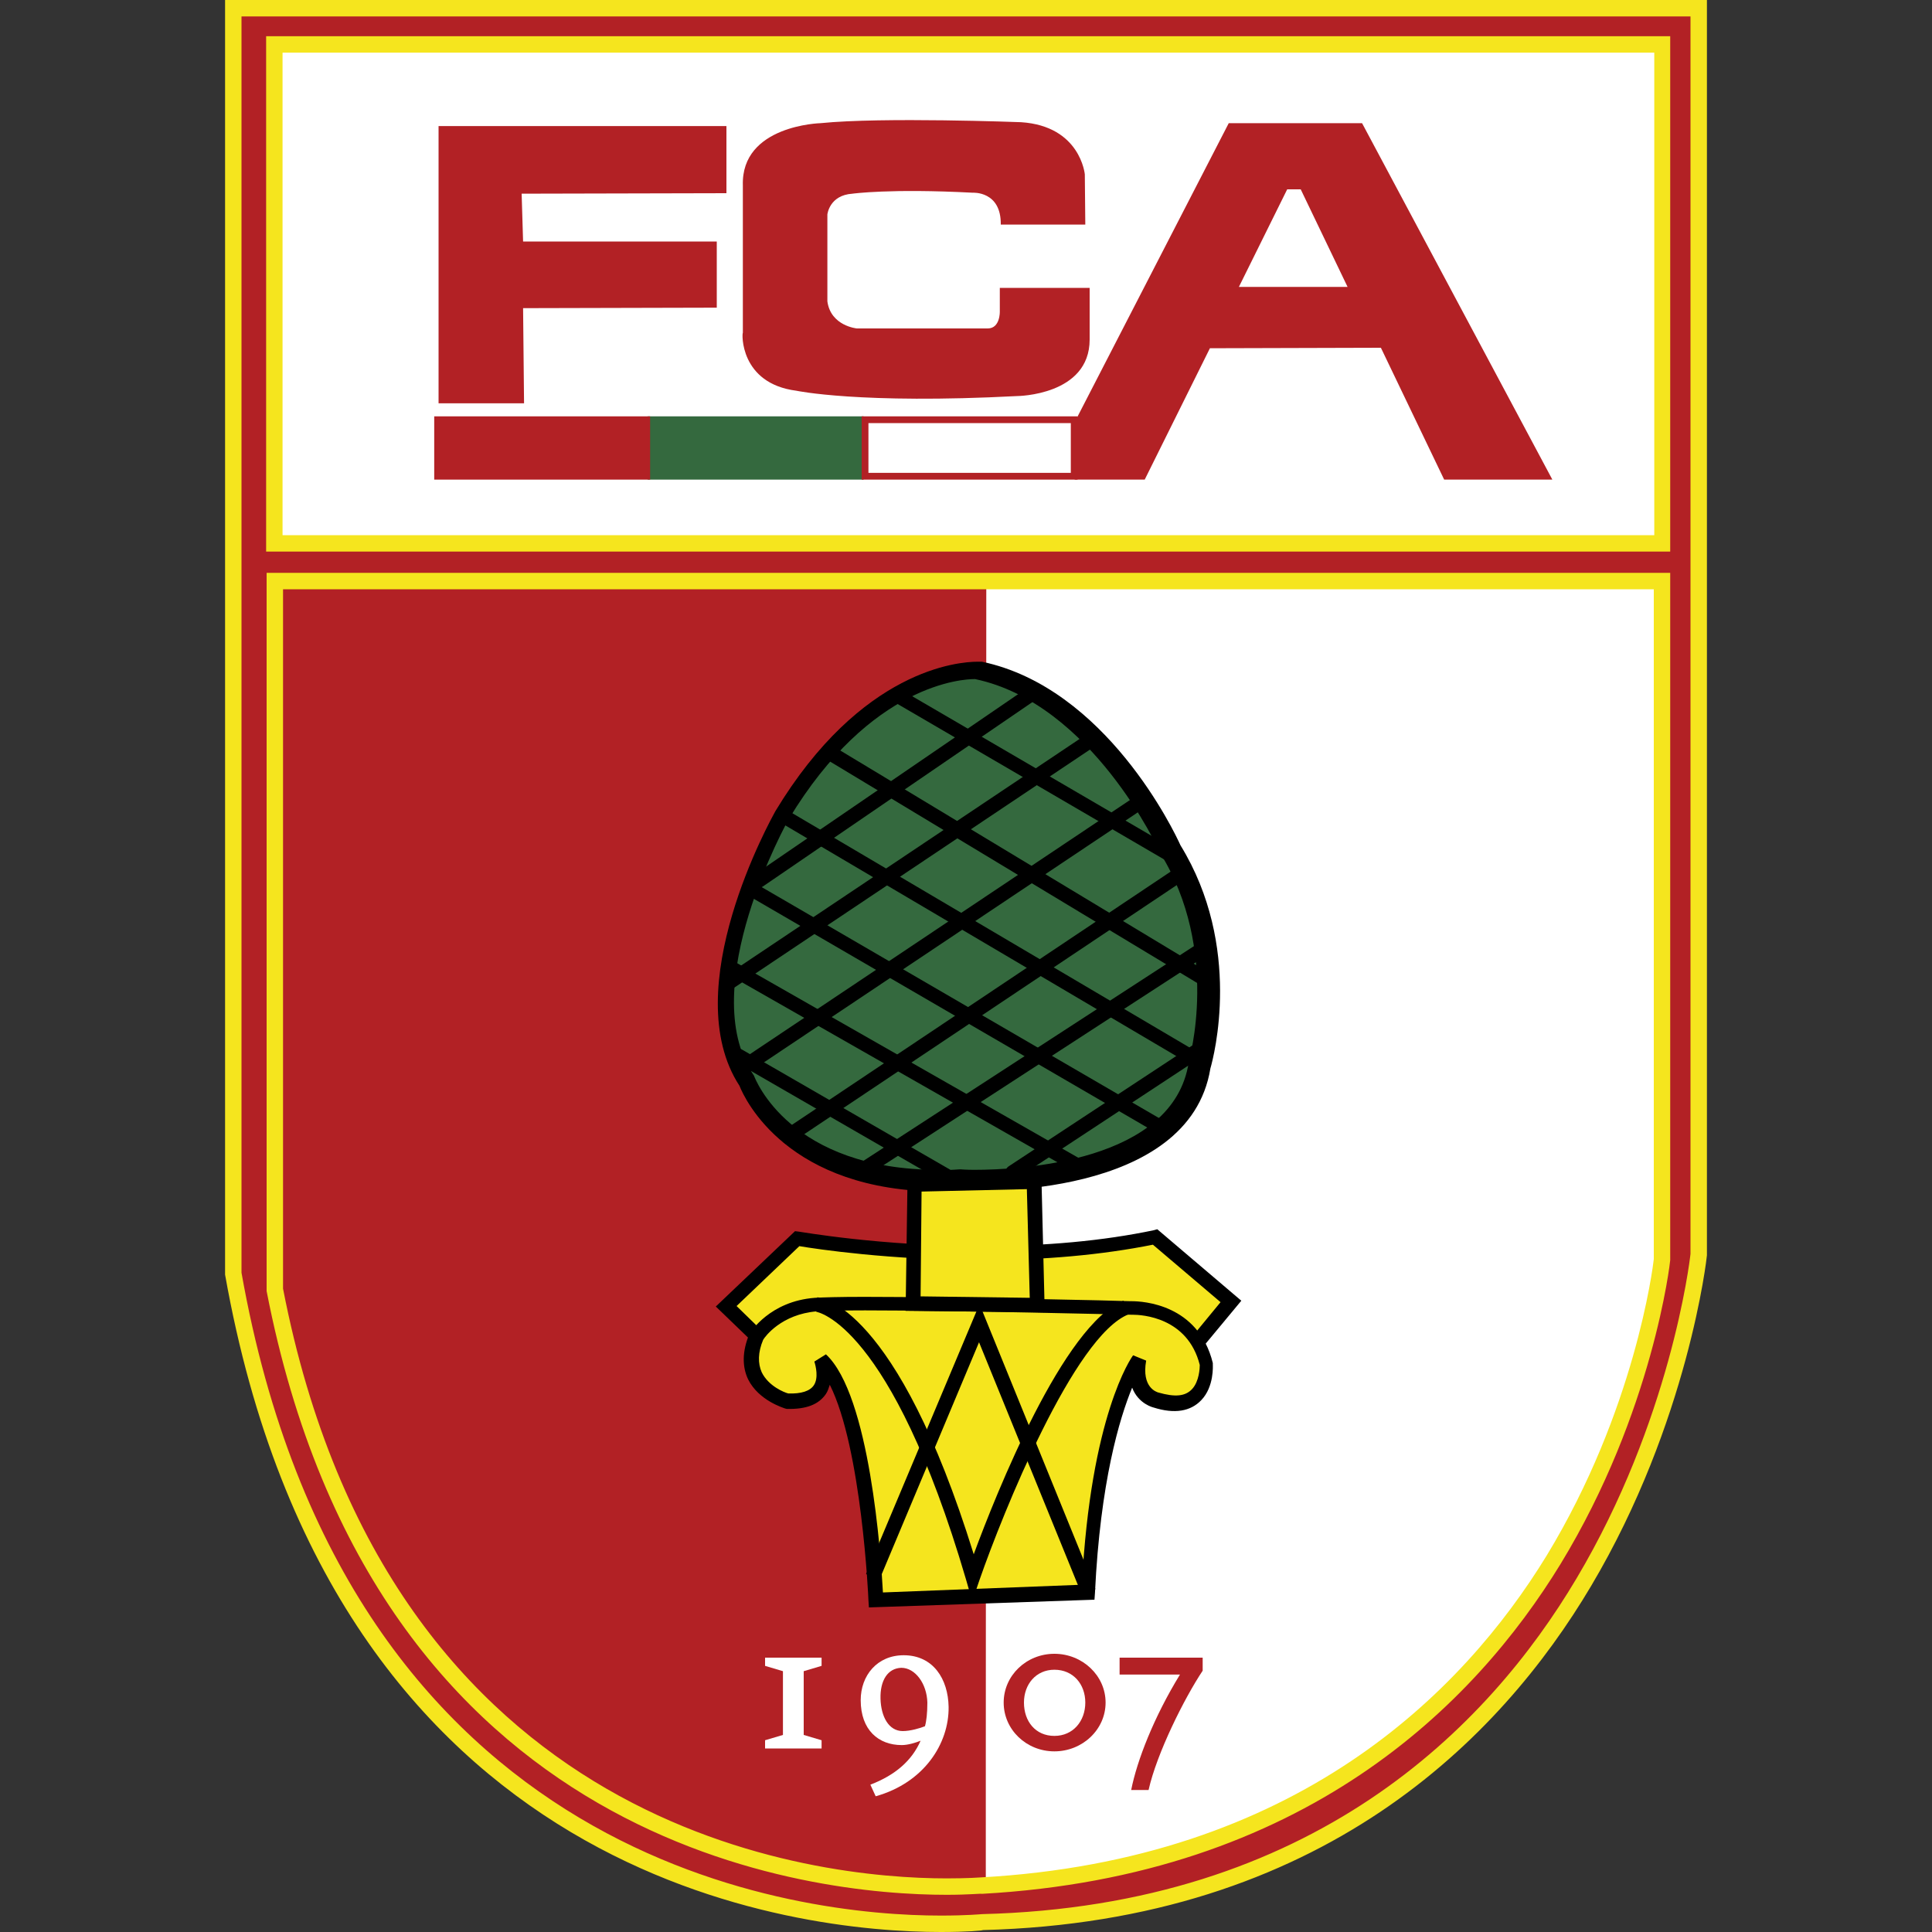
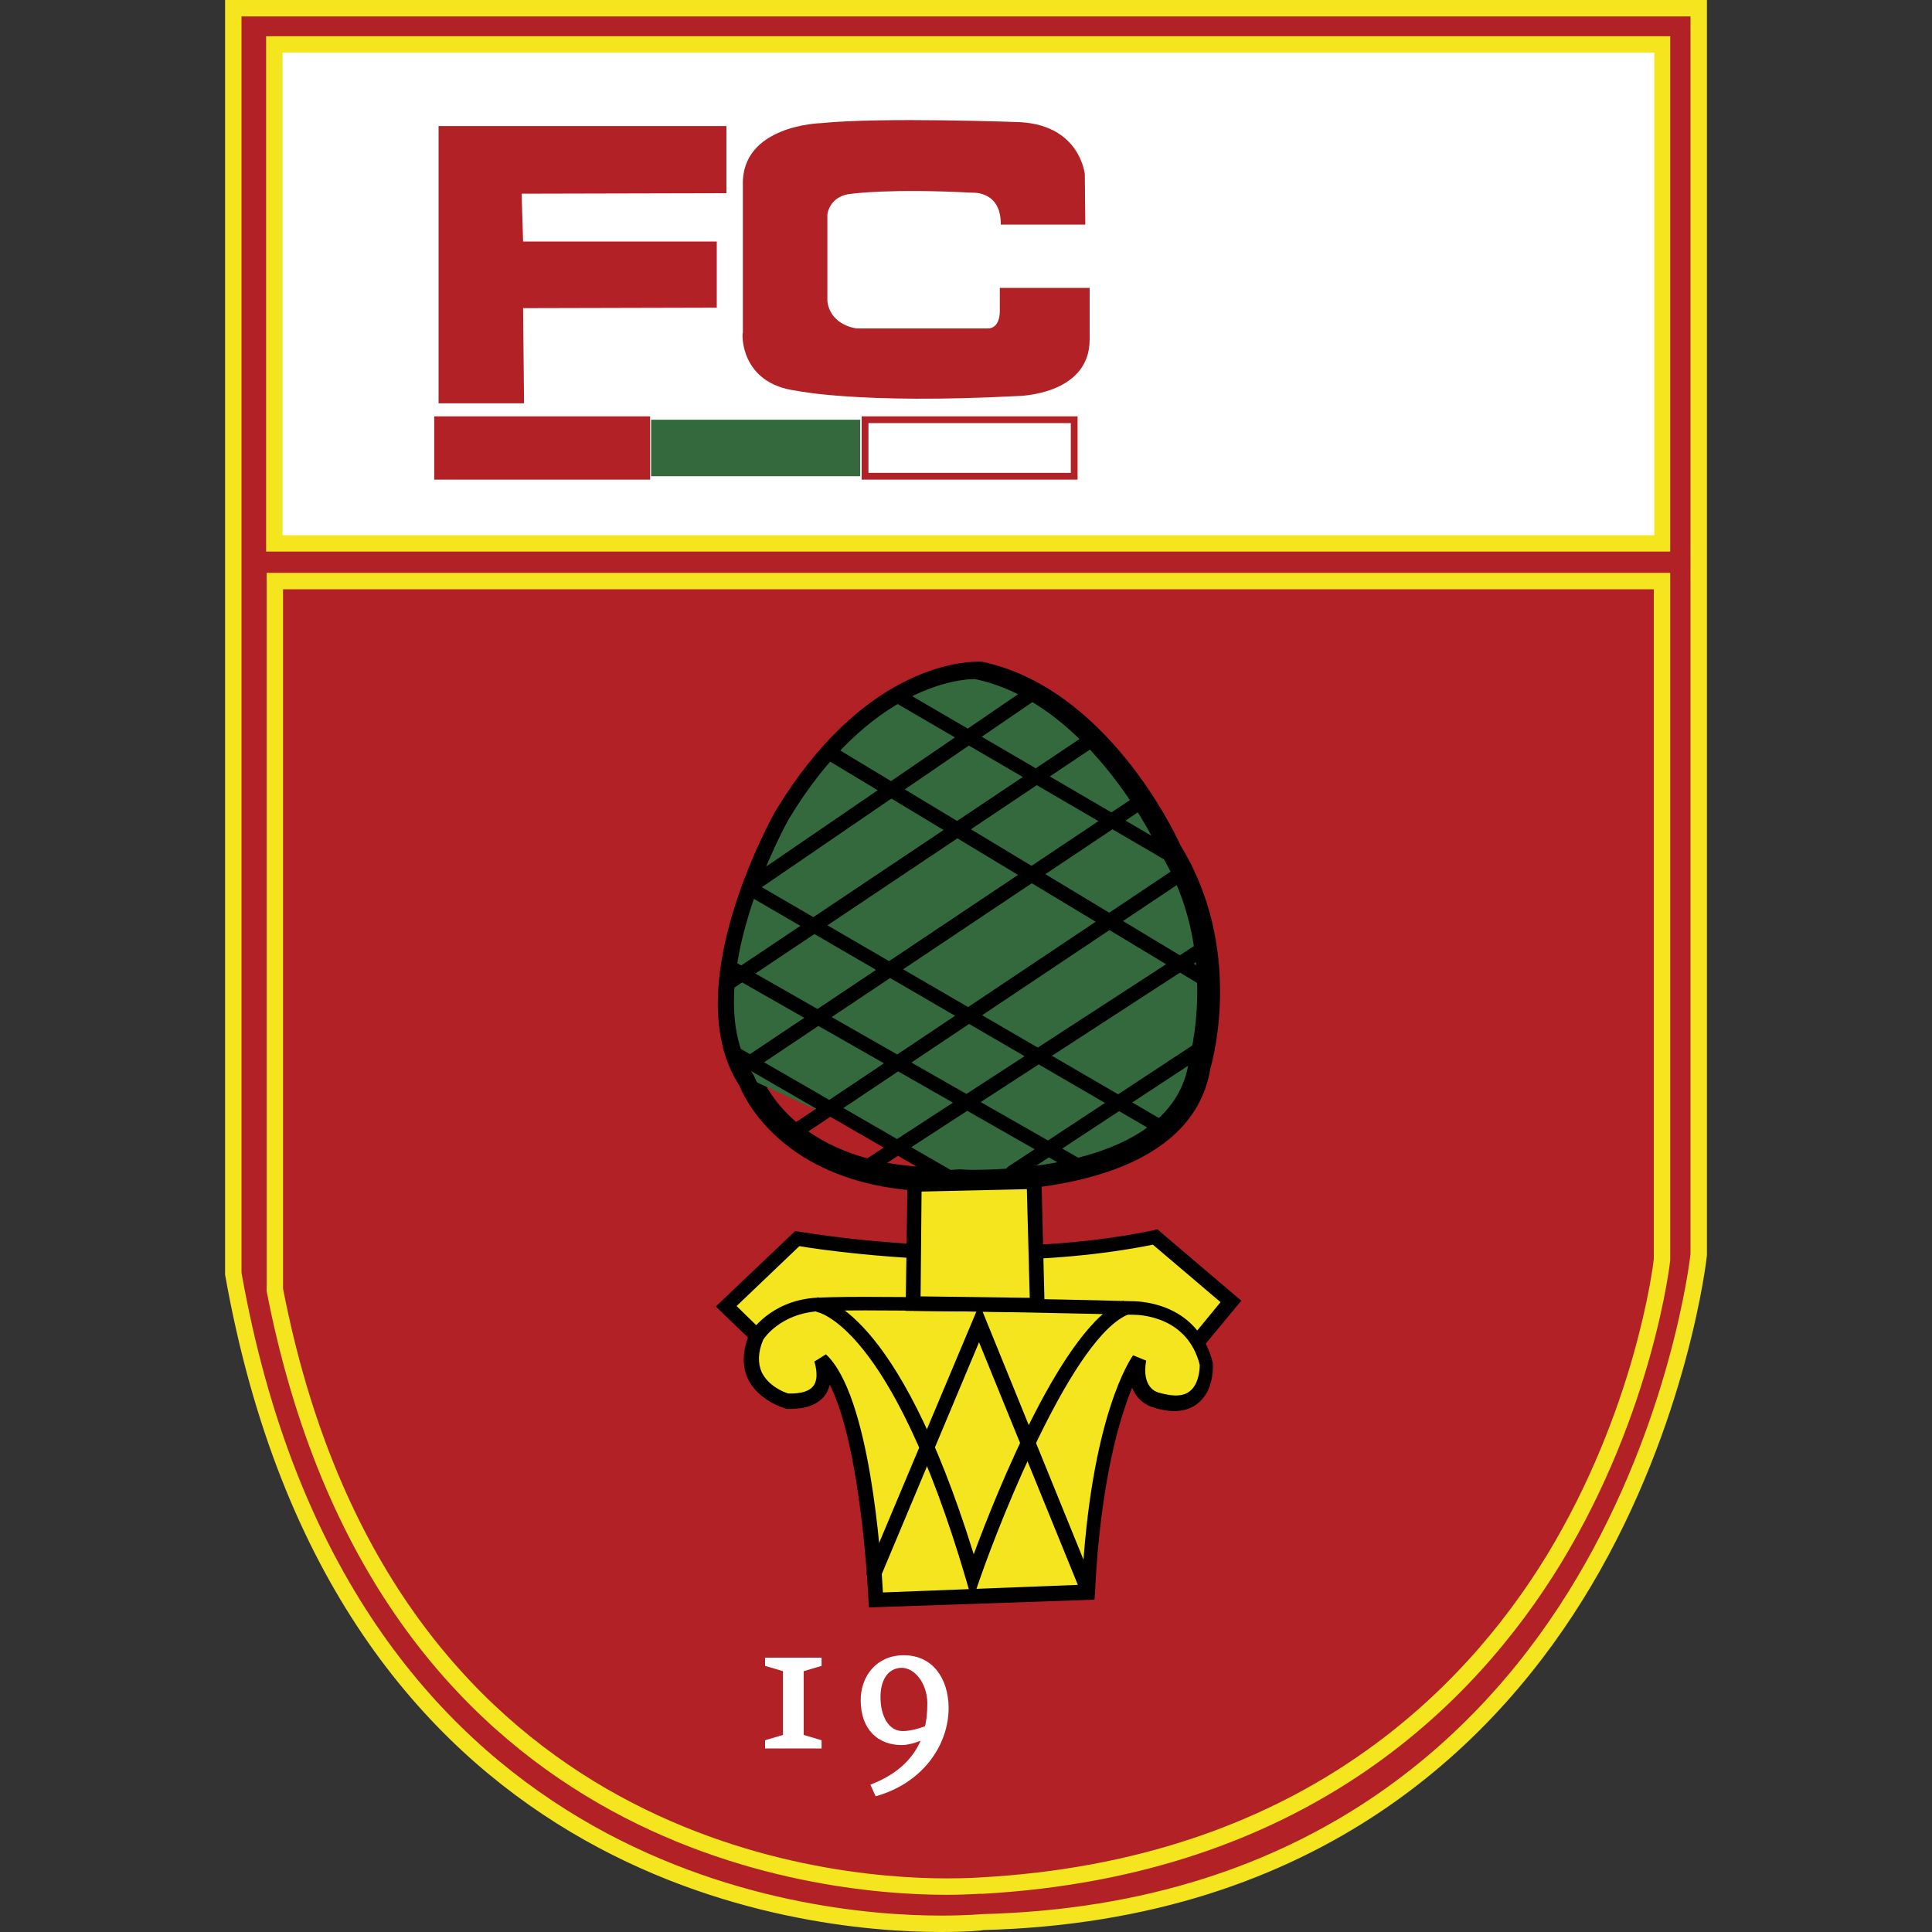
<svg xmlns="http://www.w3.org/2000/svg" version="1.1" id="U-21" x="0px" y="0px" viewBox="0 0 400 400" style="enable-background:new 0 0 400 400;" xml:space="preserve">
  <rect x="0" y="0" width="400" height="400" fill="#333333" stroke="none" />
  <style type="text/css">
	.st0{fill:#B22125;}
	.st1{fill:#FFFFFF;}
	.st2{fill:#34693E;}
	.st3{fill:none;}
	.st4{fill:#F5E51E;}
</style>
  <g id="FC_Augsburg">
    <g>
      <path class="st0" d="M351.7,259.9c0,0-14,134.8-148.2,138.2c0,0-129,13.9-155.2-134.4v-152h8.5v0.8h287.3v-0.8h7.5V259.9z" />
    </g>
    <g>
      <rect x="56.9" y="9.2" class="st1" width="287.3" height="104.3" />
    </g>
    <g>
-       <polygon class="st0" points="282,25.5 321.4,99.3 299,99.3 285.9,72 250.5,72.1 237,99.3 222.5,99.3 222.5,87.4 254.4,25.5   " />
-     </g>
+       </g>
    <g>
-       <path class="st1" d="M343.7,120.3H204.2l-0.1,244.2l0,26.6c0,0,114.8,2.1,139.6-129.8L343.7,120.3z" />
-     </g>
+       </g>
    <g>
      <path class="st0" d="M164.9,80.9c0,0,13.1,2.8,45.7,1.1c0,0,15-0.1,15-11.7V59.6H207v4.9c0,0,0.1,3.5-2.5,3.5h-27.1    c0,0-5.4-0.5-6.1-5.6v-18c0,0,0.4-4,5.2-4.3c0,0,7.8-1.1,24.9-0.2c0,0,5.9-0.4,5.8,6.6h17.5l-0.1-10.4c0,0-0.9-10-13.2-10.8    c0,0-28.8-1.1-41.5,0.2c0,0-16.5,0.4-16.1,12.9v30.5C153.6,68.9,153.1,79.4,164.9,80.9z" />
    </g>
    <g>
-       <path class="st0" d="M266.5,39.2h2.7l9.7,20.2h-22.5L266.5,39.2z" />
-     </g>
+       </g>
    <g>
      <polygon class="st0" points="108.3,63.8 148.4,63.7 148.4,50 108.3,50 108,40.1 150.4,40 150.4,26.1 90.8,26.1 90.8,83.5     108.5,83.5   " />
    </g>
    <g>
      <rect x="134.8" y="86.9" class="st2" width="43.3" height="11.7" />
-       <path class="st2" d="M178.8,99.3h-44.7V86.2h44.7V99.3z M135.5,97.9h41.9V87.6h-41.9V97.9z" />
    </g>
    <g>
      <rect x="179.1" y="86.9" class="st1" width="43.3" height="11.7" />
      <path class="st0" d="M223.1,99.3h-44.7V86.2h44.7V99.3z M179.8,97.9h41.9V87.6h-41.9V97.9z" />
    </g>
    <g>
      <rect x="90.6" y="86.9" class="st0" width="43.3" height="11.7" />
      <path class="st0" d="M134.6,99.3H89.9V86.2h44.7V99.3z M91.3,97.9h41.9V87.6H91.3V97.9z" />
    </g>
    <g>
      <polyline class="st1" points="279,59.4 269.3,39.2 266.5,39.2 256.5,59.4   " />
    </g>
    <g>
      <line class="st3" x1="256.5" y1="59.4" x2="279" y2="59.4" />
    </g>
    <g>
      <path class="st0" d="M48.3,1.7v261.9C74.5,411.8,203.5,398,203.5,398c134.2-3.4,148.2-138.2,148.2-138.2V1.7H48.3z M344.1,260.7    c0,0-13,122.7-140.9,129.7c0,0-120.1,11.7-146.3-123.4V120.3h287.2L344.1,260.7L344.1,260.7z M344.2,112.5H56.8V9.2h287.3V112.5z" />
      <path class="st4" d="M194.8,400c-29.1,0-125.8-9.8-148.2-136.1l0-0.3V0h306.8l0,259.9c0,0.3-3.8,34.5-24,68.5    c-18.7,31.5-55.7,69.4-125.9,71.2C203.5,399.7,200.3,400,194.8,400z M50,263.5C71.9,387,166.4,396.6,194.8,396.6    c5.3,0,8.5-0.3,8.5-0.3c68.6-1.7,104.8-38.7,123.1-69.5c19.4-32.6,23.4-65.3,23.6-67.2V3.4H50V263.5z M196,392.3    c-27.3,0-118.3-9-140.8-125l0-0.3V118.6h290.6l0,142.3c0,0.3-3.5,31.4-22.7,62.9c-17.8,29.1-53,64.6-119.8,68.3    C203.2,392,200.6,392.3,196,392.3z M58.6,266.8C80.6,380.1,169.4,388.9,196,388.9c4.4,0,7-0.2,7-0.2    c65.4-3.6,99.8-38.2,117.2-66.6c18.3-30.1,22-59.6,22.2-61.4V122H58.6V266.8z M345.8,114.2H55.1V7.5h290.7V114.2z M58.5,110.8h284    V10.9h-284V110.8z" />
    </g>
    <g>
      <g>
        <path class="st0" d="M199.4,244.1c0,0,44.8,2.3,48.8-23.4c0,0,7-23.4-6-44.4c0,0-14-31.4-39.4-36.7c0,0-21.4-1.3-40.1,29.7     c0,0-20,35.4-7.3,54.4C155.3,223.7,163.3,246.1,199.4,244.1z" />
        <path d="M194.9,246.7C194.9,246.7,194.9,246.7,194.9,246.7c-31.8,0-40.7-19.1-41.8-21.9c-13.1-20.1,6.6-55.3,7.4-56.8     c17.8-29.5,38-31,41.9-31c0.4,0,0.5,0,0.5,0l0.4,0c25.7,5.4,39.9,35.3,41.1,38c12.9,21,6.9,43.8,6.2,46.2     c-4.4,27-48.4,25.5-51.2,25.3C197.9,246.7,196.4,246.7,194.9,246.7z M202.3,142.1c-2.1,0-20.8,0.8-37.5,28.5     c-0.2,0.3-19.1,34.2-7.4,51.7l0.2,0.3l0.1,0.3c0.3,0.8,7.3,18.8,37.2,18.8c0,0,0,0,0,0c1.4,0,2.9,0,4.4-0.1l0.1,0l0.1,0     c0,0,1,0.1,2.7,0.1c9.4,0,40.3-1.5,43.4-21.3l0.1-0.3c0.1-0.2,6.5-22.6-5.7-42.4l-0.2-0.3C239.7,177,226.1,147.2,202.3,142.1     L202.3,142.1z" />
      </g>
      <g>
-         <path class="st2" d="M198.8,243.6c0,0,44.8,2.3,48.8-23.4c0,0,7-23.4-6-44.4c0,0-14-31.4-39.4-36.7c0,0-21.4-1.3-40.1,29.7     c0,0-20,35.4-7.3,54.4C154.7,223.2,162.7,245.6,198.8,243.6z" />
+         <path class="st2" d="M198.8,243.6c0,0,44.8,2.3,48.8-23.4c0,0,7-23.4-6-44.4c0,0-14-31.4-39.4-36.7c0,0-21.4-1.3-40.1,29.7     c0,0-20,35.4-7.3,54.4z" />
        <path d="M194.3,245.2C194.3,245.2,194.3,245.2,194.3,245.2c-31.7,0-40.1-19.1-41-21.3c-12.9-19.6,6.6-54.4,7.4-55.9     c17.5-29,37.2-30.5,41-30.5c0.3,0,0.5,0,0.5,0l0.2,0c25.4,5.3,39.4,35.2,40.4,37.5c12.9,20.9,6.7,43.5,6.2,45.5     c-4.2,26.3-48.1,24.6-50.2,24.6C197.2,245.2,195.7,245.2,194.3,245.2z M201.7,140.6c-2.1,0-21.4,0.8-38.4,29     c-0.2,0.3-19.4,34.8-7.4,52.8l0.2,0.3c0.3,0.8,7.5,19.5,38.2,19.5c1.4,0.1,2.9,0,4.4-0.1l0.1,0l0.1,0c0,0,1.1,0.1,2.8,0.1     c9.6,0,41.2-1.6,44.4-22.2l0-0.2c0.1-0.2,6.6-23-5.9-43.2l-0.1-0.2c-0.1-0.3-14-30.7-38.2-35.8     C201.9,140.6,201.8,140.6,201.7,140.6z" />
      </g>
      <g>
        <path class="st4" d="M160,279.8l-9.7-9.3l14.7-14c0,0,39.1,7,74.1-0.3l15.7,13.4l-10.7,13L160,279.8z" />
        <path d="M244.8,284l-0.7,0l-84.7-2.7l-11.2-10.8l16.4-15.6l0.8,0.1c0.2,0,17,3,38,3c13.1,0,25-1.1,35.5-3.3l0.7-0.2l17.4,14.8     L244.8,284z M160.6,278.3l82.8,2.6l9.3-11.3l-14-11.9c-10.5,2.1-22.5,3.2-35.4,3.2c-18.8,0-34.3-2.3-37.8-2.9l-13,12.4     L160.6,278.3z" />
      </g>
      <g>
        <path class="st4" d="M170,281.5c0,0,3.7,9-7,8.7c0,0-10.7-3-6.3-13.4c0,0,3.7-6,12.4-6.7c8.7-0.7,65.1,0.7,65.1,0.7     s12.7-0.7,15.7,11.7c0,0,0.7,10.7-10.4,7.4c0,0-5-1-3.7-8.4c0,0-8.7,12-10.4,48.1l-44.1,1.7C181.4,331.2,179.7,290.5,170,281.5z" />
        <path d="M179.9,332.8l-0.1-1.5c0-0.4-1.4-31.5-8-44.6c-0.2,0.6-0.4,1.3-0.8,1.9c-1.5,2.2-4.1,3.2-8.1,3.1l-0.4-0.1     c-0.2-0.1-5.4-1.6-7.6-6c-1.3-2.7-1.2-5.9,0.2-9.3l0.1-0.2c0.2-0.3,4.2-6.7,13.5-7.4c1.7-0.1,5-0.2,10.2-0.2     c18.4,0,53.7,0.8,55.1,0.9c0,0,0.2,0,0.3,0c2.3,0,13.8,0.6,16.8,12.8l0,0.3c0,0.2,0.3,4.6-2.4,7.4c-2.2,2.3-5.5,2.9-9.9,1.5     c0,0,0,0,0,0c0,0-3.1-0.7-4.4-4.1c-2.6,6.3-6.6,19.5-7.7,42.5l-0.1,1.4L179.9,332.8z M171,280.4c9.1,8.4,11.4,41.7,11.8,49.3     l41.2-1.6c1.8-35,10.2-47,10.6-47.5l2.7,1.1c-1,5.6,2.2,6.5,2.5,6.6c3.5,1,5.6,0.8,7-0.7c1.5-1.6,1.6-4.4,1.6-5     c-2.5-9.9-12-10.4-13.9-10.4l-0.3,0c-0.5,0-36.5-0.9-55.1-0.9c-5,0-8.4,0.1-10,0.2c-7.3,0.6-10.7,5.2-11.1,5.9     c-1.1,2.6-1.1,4.9-0.3,6.7c1.4,2.9,4.7,4.2,5.5,4.4c2.7,0.1,4.5-0.5,5.3-1.7c1-1.5,0.4-4,0.1-4.9L171,280.4z" />
      </g>
      <g>
        <polygon points="224,330.2 202.7,277.9 182.1,327 179.3,325.9 202.8,270 226.8,329    " />
      </g>
      <g>
        <path d="M201.3,331.5L200,327c-15.6-53.1-30.9-55.4-31-55.4l0.2-3c0.7,0,16.4,1.6,32.4,53.2c4.6-12.5,18.6-47.6,31-52.5l1.1,2.8     c-11.3,4.4-26.1,41.2-30.9,55L201.3,331.5z" />
      </g>
      <g>
        <polygon class="st4" points="189.4,245.1 189,269.9 214.8,270.2 214.1,244.6    " />
        <path d="M216.3,271.7l-28.8-0.3l0.4-27.7l27.7-0.6L216.3,271.7z M190.6,268.4l22.6,0.3l-0.6-22.5l-21.8,0.5L190.6,268.4z" />
      </g>
      <g>
        <path d="M157.1,183.8c-0.5,0-0.9-0.2-1.2-0.7c-0.5-0.7-0.3-1.6,0.4-2.1l57.3-39.2c0.7-0.5,1.6-0.3,2.1,0.4     c0.5,0.7,0.3,1.6-0.4,2.1l-57.3,39.2C157.7,183.7,157.4,183.8,157.1,183.8z" />
      </g>
      <g>
        <path d="M151.1,204.8c-0.5,0-1-0.2-1.2-0.7c-0.5-0.7-0.3-1.6,0.4-2.1l74.7-50c0.7-0.5,1.6-0.3,2.1,0.4c0.5,0.7,0.3,1.6-0.4,2.1     l-74.7,50C151.7,204.7,151.4,204.8,151.1,204.8z" />
      </g>
      <g>
        <path d="M153.9,222.5c-0.5,0-1-0.2-1.2-0.7c-0.5-0.7-0.3-1.6,0.4-2.1l82.4-55.1c0.7-0.5,1.6-0.3,2.1,0.4c0.5,0.7,0.3,1.6-0.4,2.1     l-82.4,55.1C154.5,222.4,154.2,222.5,153.9,222.5z" />
      </g>
      <g>
        <path d="M163.1,236.8c-0.5,0-1-0.2-1.2-0.7c-0.5-0.7-0.3-1.6,0.4-2.1l81.8-54.7c0.7-0.5,1.6-0.3,2.1,0.4c0.5,0.7,0.3,1.6-0.4,2.1     l-81.8,54.7C163.7,236.7,163.4,236.8,163.1,236.8z" />
      </g>
      <g>
        <path d="M178.8,243.7c-0.5,0-1-0.2-1.3-0.7c-0.5-0.7-0.3-1.6,0.4-2.1l70.5-45.8c0.7-0.5,1.6-0.3,2.1,0.4c0.4,0.7,0.3,1.6-0.4,2.1     l-70.5,45.8C179.3,243.6,179,243.7,178.8,243.7z" />
      </g>
      <g>
        <path d="M209.7,244.3c-0.5,0-1-0.2-1.3-0.7c-0.5-0.7-0.3-1.6,0.4-2.1l39.5-26c0.7-0.5,1.6-0.3,2.1,0.4c0.5,0.7,0.3,1.6-0.4,2.1     l-39.5,26C210.3,244.2,210,244.3,209.7,244.3z" />
      </g>
      <g>
        <path d="M242.1,178.3c-0.3,0-0.5-0.1-0.8-0.2l-55.9-32.6c-0.7-0.4-1-1.3-0.5-2c0.4-0.7,1.3-1,2-0.5l55.9,32.6     c0.7,0.4,1,1.3,0.5,2C243.1,178,242.6,178.3,242.1,178.3z" />
      </g>
      <g>
        <path d="M195.8,244.8c-0.3,0-0.5-0.1-0.7-0.2l-42.8-24.7c-0.7-0.4-1-1.3-0.5-2c0.4-0.7,1.3-1,2-0.5l42.8,24.7     c0.7,0.4,1,1.3,0.5,2C196.8,244.5,196.3,244.8,195.8,244.8z" />
      </g>
      <g>
        <path d="M249.8,204.4c-0.3,0-0.5-0.1-0.8-0.2l-77.1-46.5c-0.7-0.4-0.9-1.3-0.5-2.1c0.4-0.7,1.3-0.9,2.1-0.5l77.1,46.5     c0.7,0.4,0.9,1.3,0.5,2.1C250.8,204.1,250.3,204.4,249.8,204.4z" />
      </g>
      <g>
-         <path d="M248.5,221.3c-0.3,0-0.5-0.1-0.8-0.2l-85.6-50.5c-0.7-0.4-0.9-1.3-0.5-2s1.3-0.9,2-0.5l85.6,50.5c0.7,0.4,0.9,1.3,0.5,2     C249.5,221,249,221.3,248.5,221.3z" />
-       </g>
+         </g>
      <g>
        <path d="M241.7,235.6c-0.3,0-0.5-0.1-0.8-0.2l-85.5-49.7c-0.7-0.4-1-1.3-0.5-2c0.4-0.7,1.3-1,2-0.5l85.5,49.7     c0.7,0.4,1,1.3,0.5,2C242.7,235.3,242.2,235.6,241.7,235.6z" />
      </g>
      <g>
        <path d="M222.9,242.7c-0.3,0-0.5-0.1-0.7-0.2l-71-40.5c-0.7-0.4-1-1.3-0.6-2c0.4-0.7,1.3-1,2-0.6l71,40.5c0.7,0.4,1,1.3,0.6,2     C224,242.5,223.4,242.7,222.9,242.7z" />
      </g>
    </g>
    <g>
      <path class="st1" d="M158.4,362v-1.7l3.7-1.1V346l-3.7-1.1v-1.7h11.7v1.7l-3.7,1.1v13.2l3.7,1.1v1.7L158.4,362L158.4,362z" />
    </g>
    <g>
      <path class="st1" d="M192,352.5c0,2.2-0.2,3.9-0.5,4.9c-1,0.4-3,1-4.6,1c-2.9,0-4.5-3-4.6-6.7c-0.1-3.8,1.5-6.3,4.3-6.4    C189.5,345.3,191.9,348.6,192,352.5z M196.4,353.4c-0.1-5.8-3.2-10.7-9.3-10.7c-5.5,0-8.9,4.2-8.9,9.3c0,6.2,3.7,9.3,8.5,9.3    c1.3,0,2.9-0.5,3.9-0.9c-1.8,4.1-5.2,7.1-10.4,9.1l1.1,2.4C191.3,369.1,196.5,361,196.4,353.4z" />
    </g>
    <g>
      <path class="st0" d="M224.7,352.5c0,3.8-2.5,6.9-6.4,6.9s-6.3-3-6.3-6.9c0-3.8,2.5-6.8,6.3-6.8    C222.2,345.7,224.7,348.7,224.7,352.5z M228.9,352.5c0-5.6-4.8-10.1-10.6-10.1s-10.5,4.5-10.5,10.1c0,5.6,4.7,10.1,10.5,10.1    S228.9,358.1,228.9,352.5z" />
    </g>
    <g>
      <path class="st0" d="M237.8,370.6h-3.6c1.2-6.1,4.7-15.1,10.1-23.9h-12.5v-3.5H249v2.7C245.2,351.6,239.5,363,237.8,370.6z" />
    </g>
  </g>
</svg>